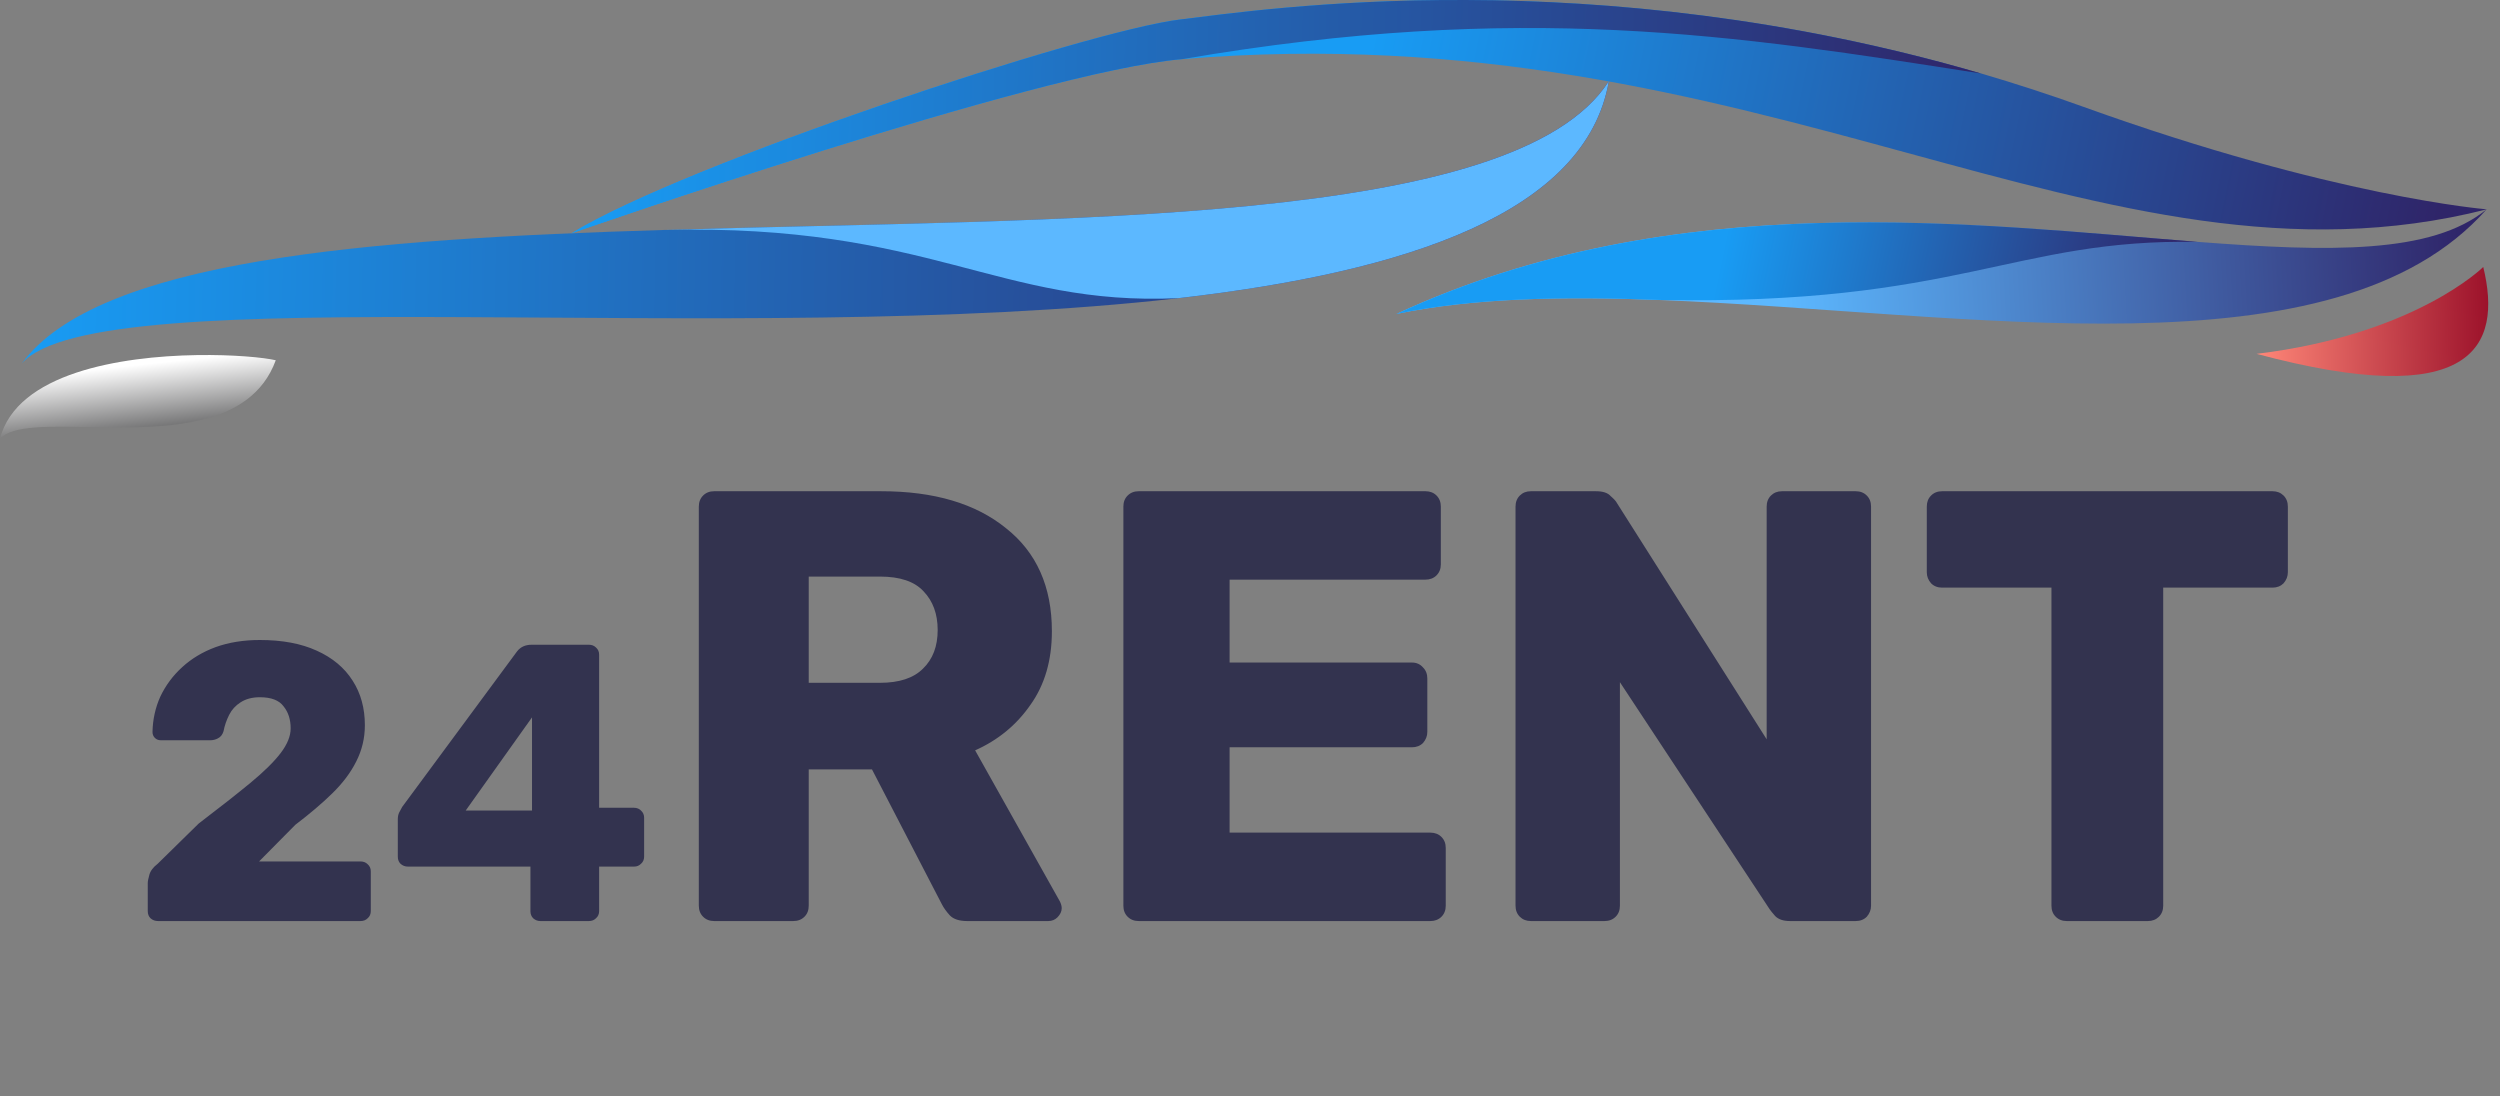
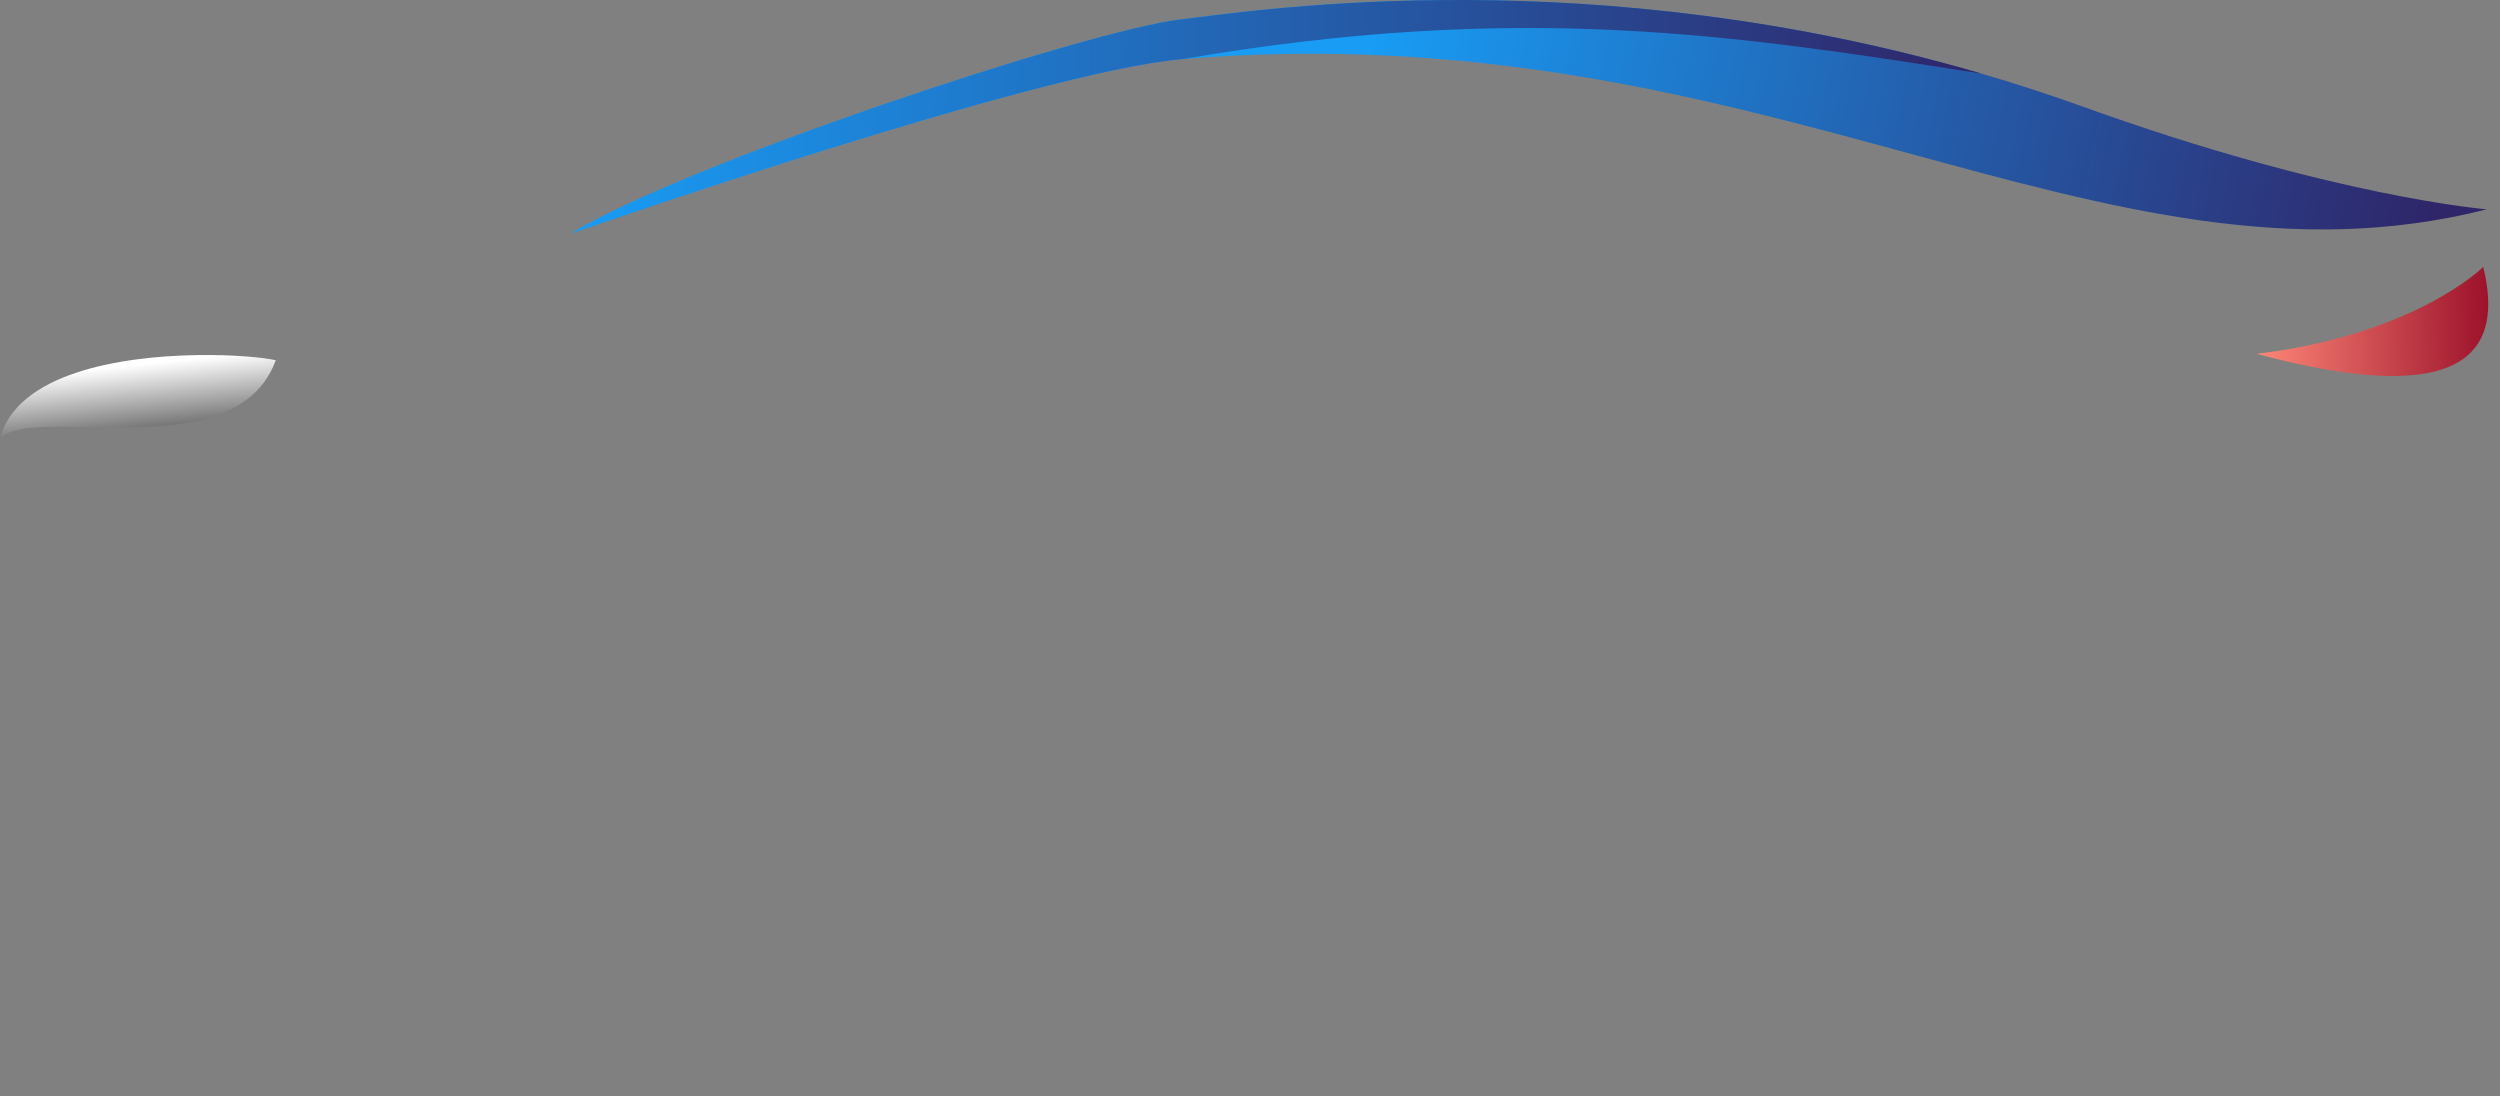
<svg xmlns="http://www.w3.org/2000/svg" width="57" height="25" viewBox="0 0 57 25" fill="none">
  <rect x="0" y="0" width="57" height="25" fill="#808080" stroke="none" />
-   <path d="M3.603 21C3.537 21 3.48 20.979 3.432 20.937C3.39 20.895 3.369 20.841 3.369 20.775V20.136C3.369 20.094 3.381 20.031 3.405 19.947C3.429 19.857 3.492 19.773 3.594 19.695L4.53 18.777C5.01 18.411 5.403 18.102 5.709 17.85C6.021 17.592 6.252 17.364 6.402 17.166C6.552 16.968 6.627 16.782 6.627 16.608C6.627 16.404 6.573 16.236 6.465 16.104C6.363 15.966 6.183 15.897 5.925 15.897C5.751 15.897 5.604 15.936 5.484 16.014C5.37 16.086 5.283 16.182 5.223 16.302C5.163 16.422 5.121 16.545 5.097 16.671C5.073 16.749 5.031 16.803 4.971 16.833C4.917 16.863 4.857 16.878 4.791 16.878H3.666C3.612 16.878 3.567 16.86 3.531 16.824C3.495 16.788 3.477 16.743 3.477 16.689C3.483 16.401 3.543 16.131 3.657 15.879C3.777 15.627 3.942 15.405 4.152 15.213C4.368 15.015 4.623 14.862 4.917 14.754C5.217 14.646 5.553 14.592 5.925 14.592C6.435 14.592 6.867 14.673 7.221 14.835C7.581 14.997 7.854 15.225 8.04 15.519C8.226 15.807 8.319 16.146 8.319 16.536C8.319 16.83 8.253 17.106 8.121 17.364C7.995 17.616 7.812 17.859 7.572 18.093C7.338 18.321 7.059 18.558 6.735 18.804L5.907 19.641H8.22C8.286 19.641 8.34 19.662 8.382 19.704C8.43 19.746 8.454 19.8 8.454 19.866V20.775C8.454 20.841 8.43 20.895 8.382 20.937C8.34 20.979 8.286 21 8.22 21H3.603ZM12.319 21C12.259 21 12.205 20.979 12.157 20.937C12.115 20.895 12.094 20.841 12.094 20.775V19.758H9.295C9.235 19.758 9.181 19.737 9.133 19.695C9.091 19.653 9.07 19.599 9.07 19.533V18.678C9.07 18.624 9.079 18.576 9.097 18.534C9.121 18.486 9.145 18.441 9.169 18.399L11.788 14.853C11.866 14.751 11.977 14.7 12.121 14.7H13.426C13.492 14.7 13.546 14.721 13.588 14.763C13.636 14.805 13.66 14.859 13.66 14.925V18.417H14.452C14.524 18.417 14.581 18.441 14.623 18.489C14.665 18.531 14.686 18.582 14.686 18.642V19.533C14.686 19.599 14.662 19.653 14.614 19.695C14.572 19.737 14.521 19.758 14.461 19.758H13.66V20.775C13.66 20.841 13.636 20.895 13.588 20.937C13.546 20.979 13.492 21 13.426 21H12.319ZM10.618 18.48H12.13V16.356L10.618 18.48ZM16.283 21C16.18 21 16.096 20.967 16.031 20.902C15.966 20.837 15.933 20.753 15.933 20.65V11.55C15.933 11.447 15.966 11.363 16.031 11.298C16.096 11.233 16.18 11.2 16.283 11.2H20.091C21.295 11.2 22.242 11.48 22.933 12.04C23.633 12.591 23.983 13.375 23.983 14.392C23.983 15.055 23.82 15.615 23.493 16.072C23.176 16.529 22.756 16.875 22.233 17.108L24.165 20.552C24.193 20.608 24.207 20.659 24.207 20.706C24.207 20.781 24.174 20.851 24.109 20.916C24.053 20.972 23.983 21 23.899 21H22.051C21.874 21 21.743 20.958 21.659 20.874C21.575 20.781 21.515 20.697 21.477 20.622L19.881 17.542H18.439V20.65C18.439 20.753 18.407 20.837 18.341 20.902C18.276 20.967 18.192 21 18.089 21H16.283ZM18.439 15.568H20.063C20.502 15.568 20.828 15.461 21.043 15.246C21.267 15.031 21.379 14.737 21.379 14.364C21.379 14 21.272 13.706 21.057 13.482C20.852 13.258 20.52 13.146 20.063 13.146H18.439V15.568ZM25.963 21C25.86 21 25.776 20.967 25.711 20.902C25.645 20.837 25.613 20.753 25.613 20.65V11.55C25.613 11.447 25.645 11.363 25.711 11.298C25.776 11.233 25.86 11.2 25.963 11.2H32.501C32.603 11.2 32.688 11.233 32.753 11.298C32.818 11.363 32.851 11.447 32.851 11.55V12.866C32.851 12.969 32.818 13.053 32.753 13.118C32.688 13.183 32.603 13.216 32.501 13.216H28.035V15.106H32.193C32.295 15.106 32.38 15.143 32.445 15.218C32.51 15.283 32.543 15.367 32.543 15.47V16.688C32.543 16.781 32.51 16.865 32.445 16.94C32.38 17.005 32.295 17.038 32.193 17.038H28.035V18.984H32.613C32.715 18.984 32.8 19.017 32.865 19.082C32.93 19.147 32.963 19.231 32.963 19.334V20.65C32.963 20.753 32.93 20.837 32.865 20.902C32.8 20.967 32.715 21 32.613 21H25.963ZM34.904 21C34.802 21 34.718 20.967 34.652 20.902C34.587 20.837 34.554 20.753 34.554 20.65V11.55C34.554 11.447 34.587 11.363 34.652 11.298C34.718 11.233 34.802 11.2 34.904 11.2H36.388C36.547 11.2 36.659 11.237 36.724 11.312C36.799 11.377 36.846 11.429 36.864 11.466L40.28 16.856V11.55C40.28 11.447 40.313 11.363 40.378 11.298C40.444 11.233 40.528 11.2 40.63 11.2H42.31C42.413 11.2 42.497 11.233 42.562 11.298C42.628 11.363 42.66 11.447 42.66 11.55V20.65C42.66 20.743 42.628 20.827 42.562 20.902C42.497 20.967 42.413 21 42.31 21H40.812C40.663 21 40.551 20.963 40.476 20.888C40.411 20.813 40.369 20.762 40.35 20.734L36.934 15.554V20.65C36.934 20.753 36.902 20.837 36.836 20.902C36.771 20.967 36.687 21 36.584 21H34.904ZM47.123 21C47.02 21 46.936 20.967 46.871 20.902C46.805 20.837 46.773 20.753 46.773 20.65V13.398H44.281C44.178 13.398 44.094 13.365 44.029 13.3C43.963 13.225 43.931 13.141 43.931 13.048V11.55C43.931 11.447 43.963 11.363 44.029 11.298C44.094 11.233 44.178 11.2 44.281 11.2H51.813C51.915 11.2 51.999 11.233 52.065 11.298C52.13 11.363 52.163 11.447 52.163 11.55V13.048C52.163 13.141 52.13 13.225 52.065 13.3C51.999 13.365 51.915 13.398 51.813 13.398H49.321V20.65C49.321 20.753 49.288 20.837 49.223 20.902C49.157 20.967 49.073 21 48.971 21H47.123Z" fill="#33334F" />
-   <path d="M36.681 1.855C36.154 4.849 32.096 6.198 26.87 6.798C16.742 7.959 2.227 6.293 0.495 8.289C2.227 5.92 8.368 5.447 15.135 5.243H15.165C24.289 4.967 34.546 5.173 36.679 1.855H36.681Z" fill="url(#paint0_linear_2_179)" />
  <path d="M56.693 4.774C47.869 7.014 40.211 0.242 26.958 1.348C23.627 1.626 13.028 5.32 13.028 5.32C15.632 3.727 24.767 0.703 26.91 0.444C28.838 0.21 36.295 -0.916 45.173 1.677H45.177C45.946 1.904 46.726 2.155 47.514 2.44C53.213 4.494 56.693 4.772 56.693 4.772V4.774Z" fill="url(#paint1_linear_2_179)" />
-   <path d="M56.693 4.774C53.236 8.674 44.89 7.115 37.85 6.841C35.657 6.753 33.59 6.792 31.839 7.158C38.182 4.215 45.053 5.123 50.112 5.515C53.095 5.744 55.449 5.798 56.691 4.774H56.693Z" fill="url(#paint2_linear_2_179)" />
  <path d="M6.288 8.212C5.723 9.767 3.739 9.769 2.131 9.739C1.144 9.722 0.293 9.689 0 10C0.388 8.507 2.741 8.124 4.487 8.096C5.322 8.083 6.016 8.15 6.288 8.214V8.212Z" fill="url(#paint3_linear_2_179)" />
-   <path d="M36.681 1.855C36.154 4.849 32.096 6.198 26.87 6.798C22.762 6.989 21.201 5.098 15.165 5.243C24.289 4.965 34.546 5.173 36.679 1.855H36.681Z" fill="url(#paint4_linear_2_179)" />
  <path d="M45.173 1.677C39.568 0.801 34.689 0.024 26.958 1.348C23.627 1.626 13.028 5.32 13.028 5.32C15.632 3.727 24.767 0.703 26.91 0.444C28.838 0.21 36.295 -0.916 45.173 1.677V1.677Z" fill="url(#paint5_linear_2_179)" />
-   <path d="M50.112 5.515C45.903 5.438 44.665 6.963 37.85 6.839C35.657 6.753 33.59 6.792 31.839 7.158C38.182 4.215 45.053 5.123 50.112 5.515Z" fill="url(#paint6_linear_2_179)" />
  <path d="M51.45 8.068C55.074 7.627 56.618 6.087 56.618 6.087C57.064 7.918 56.367 9.385 51.45 8.068V8.068Z" fill="url(#paint7_linear_2_179)" />
  <defs>
    <linearGradient id="paint0_linear_2_179" x1="0.561" y1="4.746" x2="36.619" y2="5.401" gradientUnits="userSpaceOnUse">
      <stop stop-color="#189CF4" />
      <stop offset="1" stop-color="#2F2569" />
    </linearGradient>
    <linearGradient id="paint1_linear_2_179" x1="30.679" y1="3.759" x2="54.813" y2="8.766" gradientUnits="userSpaceOnUse">
      <stop stop-color="#189CF4" />
      <stop offset="1" stop-color="#2F2569" />
    </linearGradient>
    <linearGradient id="paint2_linear_2_179" x1="40.674" y1="6.475" x2="56.168" y2="5.61" gradientUnits="userSpaceOnUse">
      <stop stop-color="#5CB8FF" />
      <stop offset="1" stop-color="#2F2569" />
    </linearGradient>
    <linearGradient id="paint3_linear_2_179" x1="3.062" y1="8.328" x2="3.23" y2="9.914" gradientUnits="userSpaceOnUse">
      <stop stop-color="white" />
      <stop offset="1" stop-color="#686869" />
    </linearGradient>
    <linearGradient id="paint4_linear_2_179" x1="15.189" y1="4.039" x2="0.174" y2="3.767" gradientUnits="userSpaceOnUse">
      <stop stop-color="#5CB8FF" />
      <stop offset="1" stop-color="#2F2569" />
    </linearGradient>
    <linearGradient id="paint5_linear_2_179" x1="13.08" y1="2.474" x2="45.151" y2="3.056" gradientUnits="userSpaceOnUse">
      <stop stop-color="#189CF4" />
      <stop offset="1" stop-color="#2F2569" />
    </linearGradient>
    <linearGradient id="paint6_linear_2_179" x1="39.22" y1="5.971" x2="49.156" y2="8.032" gradientUnits="userSpaceOnUse">
      <stop stop-color="#189CF4" />
      <stop offset="1" stop-color="#2F2569" />
    </linearGradient>
    <linearGradient id="paint7_linear_2_179" x1="51.432" y1="7.421" x2="56.738" y2="7.306" gradientUnits="userSpaceOnUse">
      <stop stop-color="#FF8778" />
      <stop offset="1" stop-color="#9C122B" />
    </linearGradient>
  </defs>
</svg>